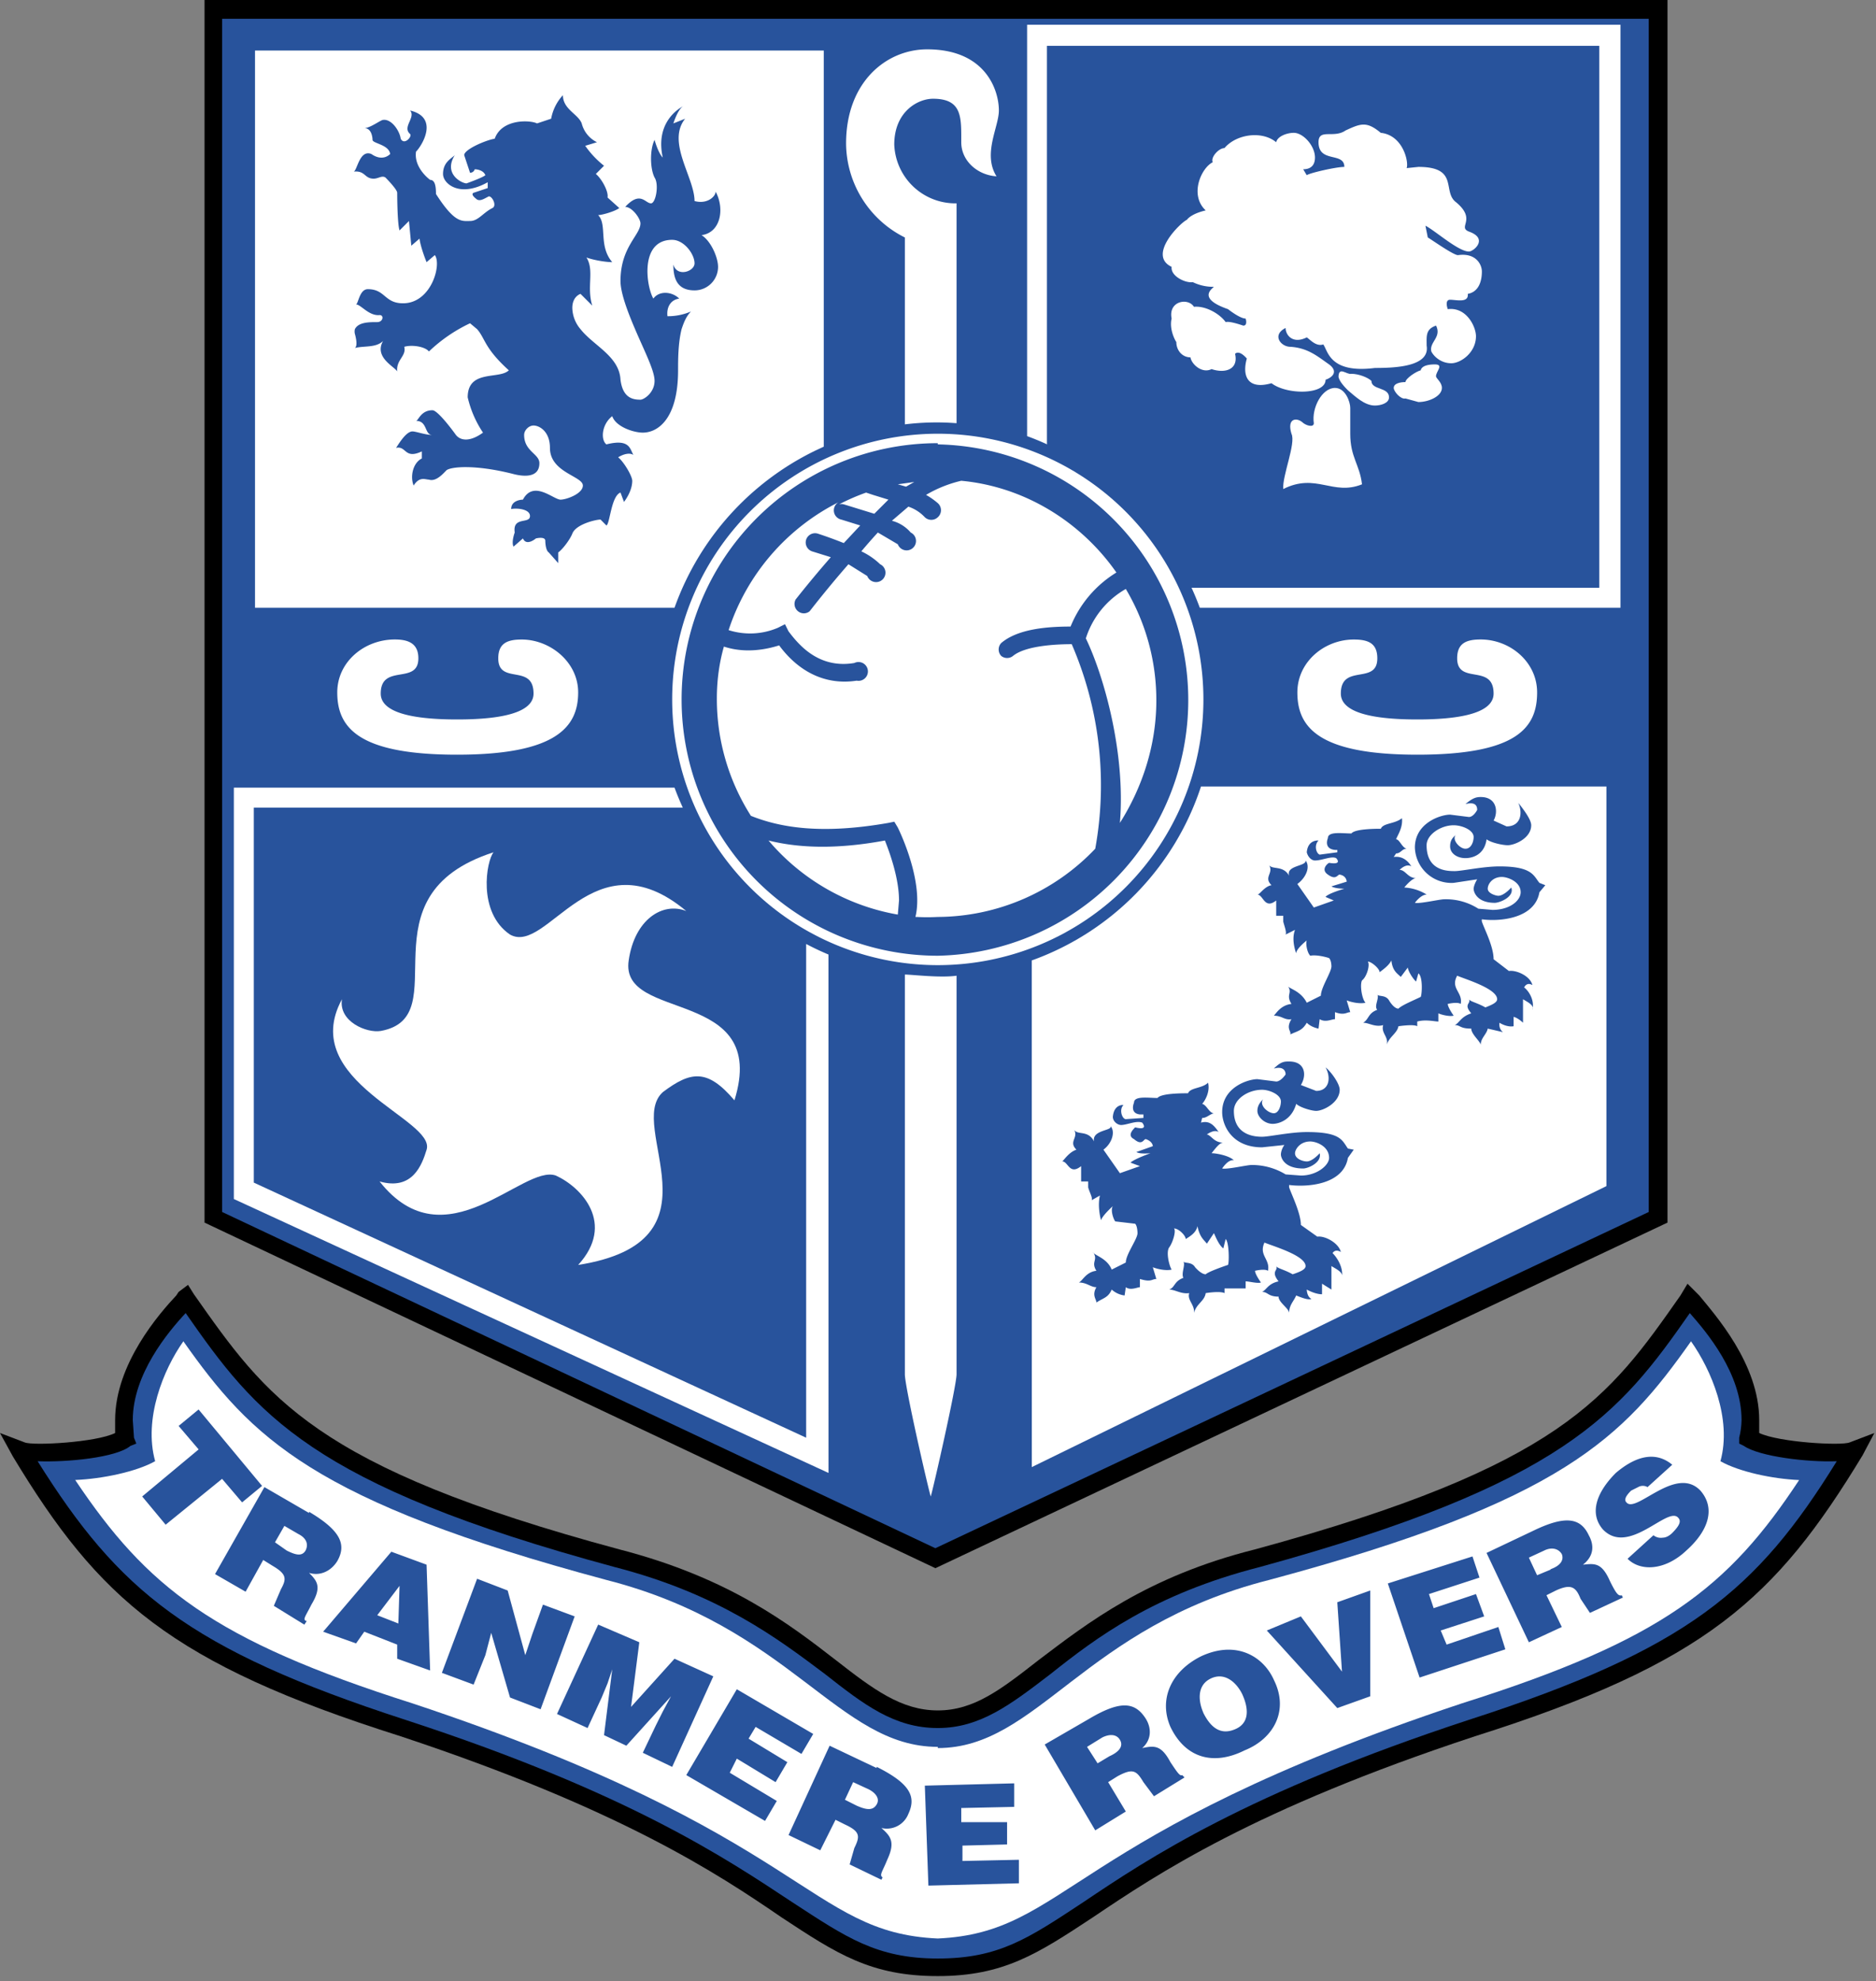
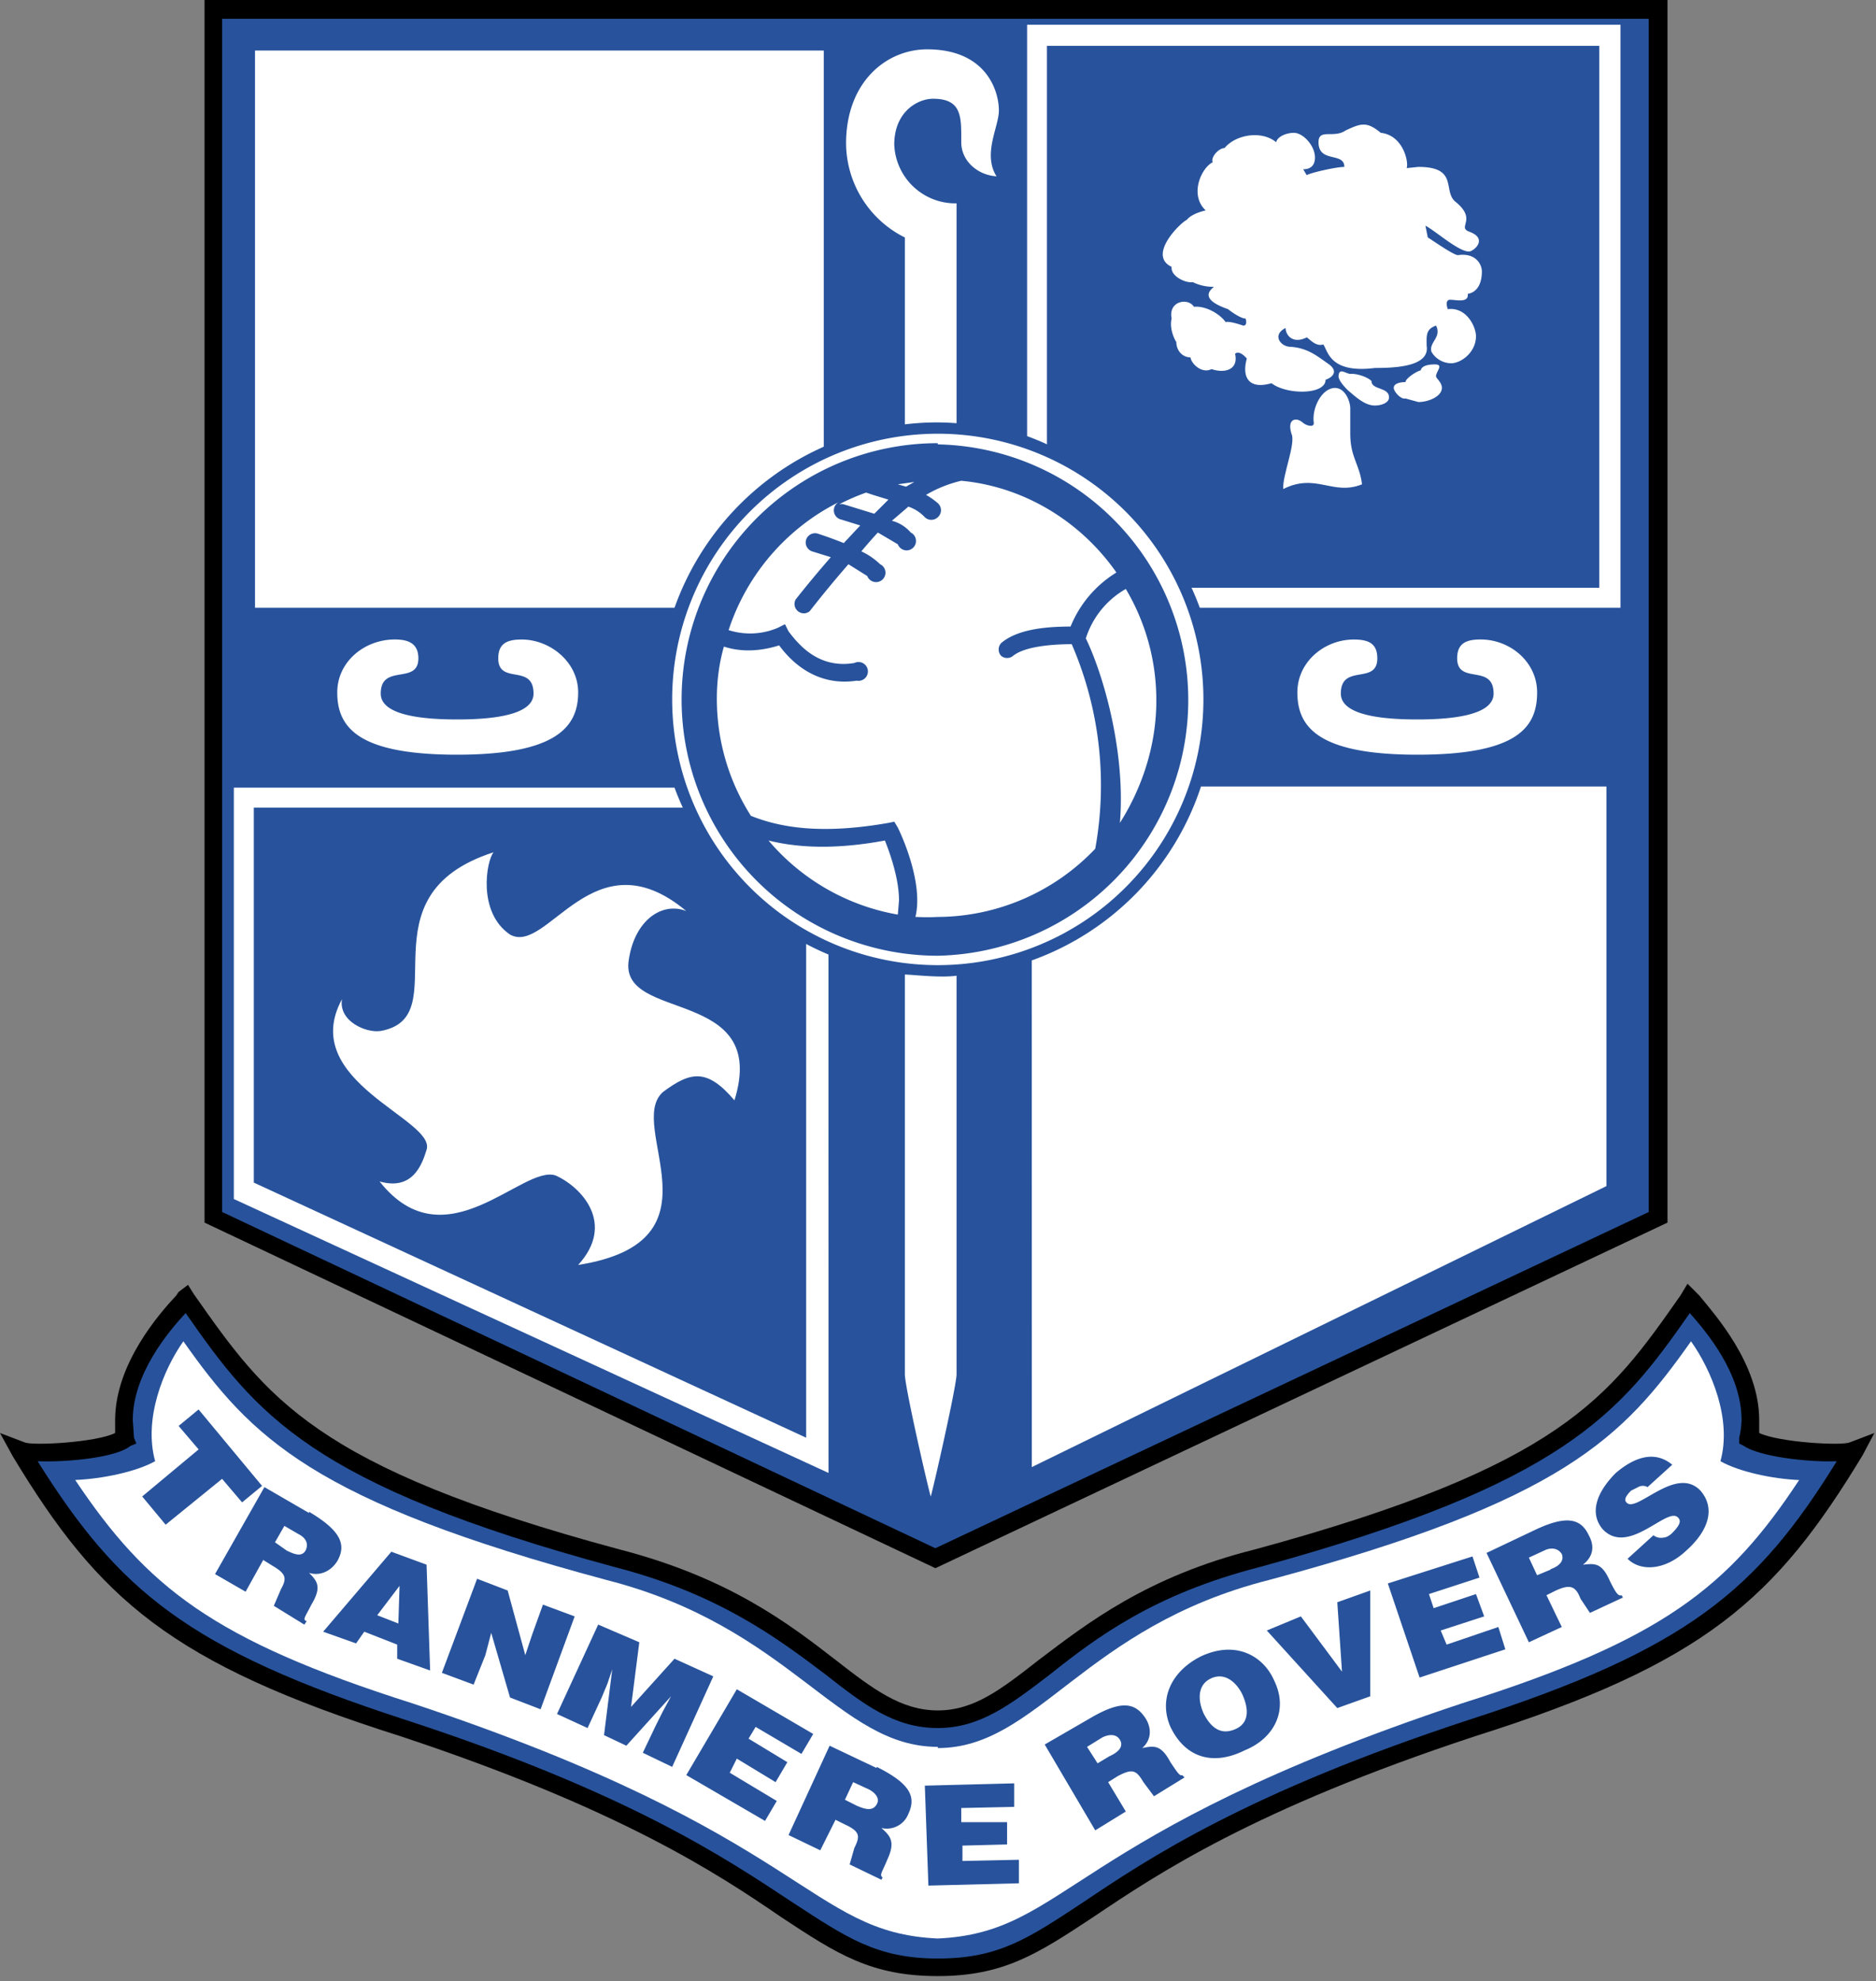
<svg xmlns="http://www.w3.org/2000/svg" fill="none" height="379" width="359">
  <rect width="100%" height="100%" fill="#808080" stroke="none" />
  <g clip-rule="evenodd" fill-rule="evenodd">
    <path d="M317.3 0H39.14v233.88L179 299.99l140.1-66.11V0z" fill="#000" />
    <path d="M353.96 275.93c-1.57.67-13.49 0-17.31-1.8v-2.47c0-10.8-8.55-20.24-11.47-23.84l-2.25-2.25-1.35 2.25c-13.72 19.56-22.71 32.6-81.4 48.57-20.7 5.18-32.16 14.17-41.38 21.14-7.2 5.62-12.37 9.67-19.34 9.67s-12.37-4.05-19.57-9.67c-9-6.97-20.46-15.74-41.38-21.14-58.47-15.74-67.46-29-81.4-48.8l-1.13-1.8-1.8 1.35-.45.68c-3.15 3.37-11.7 13.04-11.7 23.84v2.47c-3.59 1.8-15.73 2.47-17.3 1.8L0 274.13l2.47 4.5c16.42 27.2 30.14 39.58 74.21 53.52 42.06 13.94 60.72 26.31 72.87 34.63 10.57 6.97 17.09 11.24 29.9 11.24 12.6 0 19.12-4.27 29.69-11.24 12.37-8.32 30.8-20.69 73.09-34.63 44.07-13.94 57.57-26.31 74.2-53.75l2.26-4.27z" fill="#000" />
    <path d="M333.72 276.6l-.9-.45v-1.12c.28-1.1.43-2.24.45-3.37 0-9-6.74-16.87-9.9-20.47-13.48 19.34-24.05 32.61-82.3 48.58-20.24 5.17-31.26 13.49-40.03 20.46-7.64 5.85-13.49 10.34-21.58 10.34-8.33 0-14.17-4.5-21.6-10.34-8.99-6.75-20.23-15.3-40.25-20.46-58.24-15.75-68.59-29.24-82.08-48.58-3.37 3.6-10.12 11.7-10.12 20.47l.23 3.37.45 1.12-1.13.45c-2.7 2.25-12.14 3.15-17.76 2.93C22.7 304.26 35.98 315.5 77.58 329c42.73 13.94 61.4 26.54 73.99 34.86 10.34 6.74 16.2 10.8 27.89 10.8s17.31-3.83 27.88-10.8c12.37-8.32 31.26-20.92 73.76-34.86 41.83-13.5 55.1-24.74 70.39-49.47-5.62.22-14.84-.9-17.77-2.93z" fill="#28539c" />
    <path d="M179.46 334.4c19.11 0 27.88-23.16 63.41-32.16 56.22-15.07 67.7-27.21 80.73-45.65 3.83 5.4 7.88 14.84 5.63 22.94 3.6 2.02 9.9 3.37 15.06 3.6-13.49 20.46-26.08 30.58-64.54 42.72-75.78 25.19-75.33 43.85-100.3 44.98-24.96-1.12-24.73-19.8-100.52-44.98-38.23-12.14-50.82-22.26-64.54-42.73 5.17-.22 11.7-1.57 15.3-3.6-2.25-8.09 1.57-17.53 5.4-22.93 13.03 18.44 24.73 30.58 80.95 45.65 35.3 9 44.3 31.93 63.42 31.93z" fill="#fff" />
    <path d="M38 269.63l12.15 14.62-3.82 3.15-3.83-4.5-10.8 8.77-4.49-5.4 10.8-9-3.83-4.49zm21.14 19.8l-8.54-4.95-9.45 16.64 5.85 3.37 3.37-6.07 1.8 1.12c2.7 1.58 2.7 2.48 1.58 4.5l-1.35 3.15 5.84 3.6.45-.68c-.9-.22-.22-.9.9-3.15 2.03-3.37 1.13-4.5-.45-6.07 2.25.68 4.28-.45 5.4-2.25 1.8-3.15.68-5.84-5.4-9.44zm-.67 7.19c-.68 1.12-1.8.9-3.6 0l-2.25-1.58 1.8-3.14 2.7 1.57c1.35.68 2.02 1.8 1.35 3.15zm23.84 22.94l-.68-20.24-6.74-2.48-13.05 15.3 6.3 2.24 1.57-2.24 6.3 2.47v2.7zm-10.12-10.57l4.27-5.62-.23 7.2zm28.33 7.64l1.35-4.04 2.03-5.63 6.07 2.25-6.52 17.77-5.85-2.25-3.6-12.37-1.12 4.27-2.25 5.63-6.07-2.25 6.74-18 5.85 2.25zm6.07 11.25l7.88-17.1 7.87 3.38-1.58 12.37 8.32-9.22 7.42 3.37-7.87 17.32-5.62-2.7 2.47-5.18 1.35-2.7 1.58-2.92-8.55 9.45-4.27-2.02 1.57-12.6-.9 2.7-1.12 2.7-2.7 5.84zm24.74 11.69l9.67-16.42 14.62 8.55-2.25 3.82-8.77-5.17-1.35 2.25 7.42 4.5-2.25 3.82-7.42-4.5-1.35 2.7 9 5.4-2.25 3.82zm46.33 21.14l-.68-19.12 17.1-.44v4.5l-10.13.22v2.7h8.77v4.27l-8.54.22V356l10.8-.23v4.5zm66.11-39.35c2.93 5.84 0 11.24-5.62 13.49-5.85 2.92-11.25 1.57-14.17-4.5-2.25-5.17 0-10.57 5.85-13.5 6.74-3.14 11.92 0 13.94 4.5zm-13.5 6.3c1.13 2.24 2.93 4.49 6.08 3.14 2.7-1.12 2.7-3.82 1.35-6.75-1.12-2.24-3.37-4.27-6.07-2.92-2.7 1.35-2.25 4.5-1.35 6.52zm12.15-15.75l6.52-2.7 7.87 10.57-.9-13.27 6.3-2.25v20.24l-6.3 2.25zm29.24 9l-6.08-18 16.2-5.17 1.34 4.05-9.67 3.15.9 2.7 8.1-2.7 1.57 4.27-8.32 2.7 1.13 2.7 9.9-3.37 1.34 4.27zm43.62-36.43a1.8 1.8 0 0 0-1.8 0l-1.34.67c-1.13 1.12-1.35 1.8-.9 2.25 1.8 2.25 9.44-7.2 14.16-2.25 2.93 3.37 1.58 7.65-2.7 11.47-4.04 3.82-8.77 4.05-11.24 1.57l4.95-4.5a2.26 2.26 0 0 0 1.8.46c.67 0 1.35-.45 1.8-.9 1.34-1.35 1.8-2.25 1.12-2.93-2.02-2.25-9.45 7.42-14.4 2.25-2.7-3.15-1.12-7.2 2.48-10.8 4.5-3.82 8.1-3.82 10.8-1.57zm-147.52 53.74l-9-4.27-7.86 17.09 6.07 2.92 2.92-5.84 1.8.9c2.92 1.35 2.92 2.24 1.8 4.5l-.9 3.14 6.07 2.93.23-.45c-.68-.45 0-1.13.9-3.38 1.57-3.37.67-4.5-1.13-6.07a4.43 4.43 0 0 0 5.17-2.7c1.58-3.37.23-5.84-6.07-9zm0 6.97c-.67 1.13-1.8 1.13-3.82.23l-2.25-1.13 1.57-3.37 2.93 1.35c1.35.67 2.25 1.8 1.57 2.92zm58.47-5.62c-.45.23-.9-.45-2.25-2.47-1.8-3.38-3.15-3.15-5.4-2.7 1.8-1.58 1.8-3.82.68-5.62-2.02-3.15-4.72-3.6-10.8 0l-8.54 4.94 9.67 16.42 5.85-3.6-3.38-5.62 1.8-1.13c2.93-1.57 3.6-1.12 4.95 1.13l2.02 2.7 5.85-3.6zm-13.94-3.6l-2.25 1.35-2.02-3.15 2.92-1.8c1.35-.67 2.7-.67 3.37.45.68 1.13 0 2.25-2.02 3.15zm98.05-30.8c-.68.22-1.13-.46-2.25-2.7-1.58-3.6-2.93-3.38-5.17-3.15 2.02-1.58 2.24-3.6 1.12-5.62-1.58-3.38-4.5-3.83-10.57-.9l-9 4.27 8.1 17.09 6.3-2.92-2.93-6.08 1.8-.9c2.93-1.34 3.83-.67 4.72 1.58l1.8 2.7 6.3-2.93zm-13.5-4.95l-2.7 1.12-1.57-3.37 2.92-1.35c1.35-.68 2.7-.45 3.38.67.45 1.13-.23 2.25-2.25 2.93zm18.67-68.37V3.6h-273v228.25L179 296.17z" fill="#28539c" />
    <g fill="#fff">
      <path d="M200.37 85a52.47 52.47 0 0 0-3.82-1.57V4.73H310.1v111.53h-80.5c-.48-1.29-1-2.56-1.58-3.82h78.03V8.77h-105.7v76.01zm-42.73.45a53.3 53.3 0 0 0-28.56 30.81H48.8V9.67h108.84zm.9 97.15a52.4 52.4 0 0 1-4.27-2.02v94.45l-105.7-48.8v-71.74h82.09a52.1 52.1 0 0 1-1.58-3.82H44.75v78.7l113.8 52.4zm38.9 1.13a52.85 52.85 0 0 0 32.39-33.28h77.58v76.45l-109.96 53.75zM87.48 144.37c19.11 0 23.16-5.4 23.16-11.91 0-5.85-5.4-10.12-10.8-10.12-2.7 0-4.49.67-4.49 3.6 0 5.17 6.75.9 6.75 6.74 0 2.7-3.38 4.95-14.62 4.95-11.25 0-14.62-2.25-14.62-4.95 0-5.85 7.2-1.57 7.2-6.75 0-2.92-2.03-3.6-4.5-3.6-5.85 0-11.02 4.28-11.02 10.13 0 6.74 4.05 11.91 22.94 11.91zm183.73 0c-19.12 0-22.94-5.4-22.94-11.91 0-5.85 5.17-10.12 10.8-10.12 2.7 0 4.5.67 4.5 3.6 0 5.17-6.98.9-6.98 6.74 0 2.7 3.37 4.95 14.62 4.95 11.24 0 14.61-2.25 14.61-4.95 0-5.85-6.97-1.57-6.97-6.75 0-2.92 1.8-3.6 4.5-3.6 5.62 0 10.8 4.28 10.8 10.13 0 6.74-3.83 11.91-22.94 11.91zm-88.16 42.28v76.24c0 2.25-4.5 22.03-4.94 23.38-.45-1.35-4.95-20.91-4.95-23.38v-76.46c1.35 0 6.74.67 9.9.22zm0-105.7V38.9a11.7 11.7 0 0 1-11.92-11.24c0-6.3 4.5-8.77 7.42-8.77 5.63 0 5.4 3.6 5.4 8.32 0 3.6 3.15 6.3 6.75 6.52-2.7-4.27.45-9.44.45-12.6 0-3.81-2.48-11.69-13.72-11.69-7.87 0-15.52 6.3-15.52 18a20.24 20.24 0 0 0 11.25 17.99v35.75c3.28-.4 6.6-.48 9.9-.22z" />
      <path d="M244.22 27.21c-2.7-2.25-7.64-1.57-9.9 1.12-1.12 0-2.7 1.8-2.24 2.7-2.25 1.13-4.5 6.3-1.35 9.22-2.92.68-3.6 1.8-3.6 1.8-1.12.45-7.65 6.75-2.92 9-.23 1.8 2.7 3.15 4.04 2.92a9 9 0 0 0 4.05.9c-.45.45-3.15 2.25 2.7 4.27 0 0 2.25 1.8 3.37 1.8 0 0 .45 1.35-.45 1.35-.67-.22-2.7-.9-3.37-.67-1.12-1.58-3.82-3.15-6.07-2.93-1.12-1.8-4.95-1.12-4.27 2.25-.45 1.8.45 3.83.9 4.5 0 1.57 1.12 2.92 2.7 2.92.22 1.35 2.24 3.15 4.04 2.25 2.7.9 5.18 0 4.5-2.92 0 0 .68-.9 2.25.9-.9 3.15 0 6.07 4.72 4.72 2.93 2.25 10.35 2.25 10.35-.67 1.35-.45 2.47-1.58.67-2.93-2.25-1.57-4.05-3.15-7.42-3.37-1.8 0-3.6-2.25-.9-3.6 0 1.35 1.35 3.15 4.05 1.8.67.45 1.8 1.8 3.15 1.35.9 1.12 1.12 5.62 9.9 4.5 3.81 0 10.56-.23 9.89-4.27 0-1.8-.23-3.15 1.8-3.83 1.12 2.25-1.35 3.15-.9 4.95.45.9 1.8 2.25 3.82 2.25 1.8 0 4.72-2.03 4.72-5.17 0-1.8-1.8-5.63-5.4-5.18 0 0-.67-1.8.45-1.8 1.13 0 3.6.68 3.38-1.12 2.47-.45 2.7-3.15 2.7-4.27 0-1.35-1.13-3.6-4.5-3.15-.68.22-5.4-3.15-5.85-3.37l-.45-2.25c1.8.9 6.3 4.94 8.32 4.94.9 0 3.82-2.47 0-3.82-2.25-.9 1.58-2.25-2.47-5.62-2.7-2.02.67-6.75-7.2-6.75l-2.25.23c.45-1.13-.67-6.3-4.95-6.75-2.7-2.25-3.82-1.8-6.74-.45-2.25 1.58-5.17-.45-5.17 2.25 0 4.05 4.94 1.8 4.94 4.72-1.57 0-6.52 1.13-7.2 1.58l-.67-1.13c1.35 0 2.25-.67 2.25-2.25 0-2.24-2.25-4.72-4.05-4.72-1.35 0-3.14.68-3.37 1.8z" />
      <path d="M255.47 74.21c-2.48 0-4.5 3.82-4.05 6.75 0 .9-1.58.45-2.25-.23-1.13-.9-2.92-.67-2.03 2.25.9 1.8-1.8 8.1-1.57 10.57 6.3-3.15 9.45 1.35 15.07-.9-.45-3.82-2.25-5.17-2.25-9.67v-4.95c0-1.12-.9-3.82-2.93-3.82zm.67-2.25c0 .9 1.35 2.25 1.8 2.7 1.35 1.12 3.15 2.92 5.17 2.92 1.12 0 2.7-.45 2.7-1.57 0-2.02-3.37-1.35-3.37-3.15-.68-.67-2.48-1.35-3.83-1.35-.9.23-2.47-1.57-2.47.68zm18.44-2.25c-2.7 0-2.7 1.13-2.7 1.13-.9.22-2.92 1.57-2.92 2.25-.9 0-2.25.22-2.25 1.12 0 .68 1.35 2.25 2.25 2.02l2.47.68c2.03 0 4.5-1.13 4.5-2.7 0-1.12-1.13-1.8-1.13-2.25 0-.9 1.58-2.25-.22-2.25z" />
    </g>
-     <path d="M134.25 44.98c3.6-.45 4.5-4.95 2.7-8.32 0 .9-1.57 2.47-4.04 1.8 0-4.5-5.4-11.25-1.8-15.75l-2.25.9s.9-2.92 2.02-3.37c-1.8.9-5.4 3.82-4.05 9.9-.9-.9-1.57-3.38-1.57-3.38-.9 1.8-.9 5.4 0 7.2.9 1.35.22 4.94-.68 4.94-1.12 0-2.02-2.47-4.94.68 1.35 0 2.92 2.25 2.92 3.15 0 2.25-3.82 4.5-3.82 11.02 0 2.25 1.35 5.84 2.7 9 1.8 4.26 3.82 8.09 3.82 10.11 0 2.25-2.03 3.6-2.7 3.6-1.35 0-3.37-.23-3.82-3.82-.23-4.5-5.17-6.52-7.65-9.67a6.47 6.47 0 0 1-1.57-4.05c0-2.25 1.57-2.7 1.57-2.7l2.25 2.25c-1.12-3.6.45-6.75-1.12-9.22 1.12.45 3.6.9 4.94.9-2.7-3.15-.9-7.2-2.7-9 .68 0 3.15-.67 4.05-1.35l-2.25-2.02c.23-1.12-1.12-3.6-2.24-4.5l1.57-1.57a17.99 17.99 0 0 1-3.6-3.82l2.25-.68a5.5 5.5 0 0 1-2.92-3.6c-.68-1.8-3.6-2.7-3.6-5.4a9 9 0 0 0-2.25 4.5l-2.7.9c-1.35-.67-6.75-.9-8.1 2.93-1.57.22-5.84 2.02-5.84 3.14l1.12 3.38s.68 0 .9-.68c0 0 1.58 0 2.03 1.13-.45.45-3.6 1.57-3.6 1.57-.9 0-4.5-1.8-2.25-5.4-.68.68-2.25 1.35-2.25 3.6 0 1.35 1.57 2.93 4.05 2.93 1.35 0 2.92-.45 4.5-1.35v1.12l-2.7.9s-.68.23.45 1.12c.67.68 1.57 0 2.47-.44.68 0 1.57 1.8.68 2.24-1.8.9-2.7 2.48-4.28 2.48-1.57 0-2.92.45-6.52-5.17 0-1.58-.22-2.7-1.12-2.7 0 0-3.15-2.25-2.7-5.4 1.12-1.12 4.5-6.52-1.13-7.87 1.13 1.35-1.57 3.15 0 4.5.45.45-1.12 2.25-1.8.9-.22-1.58-1.8-3.83-3.37-3.6-.45 0-2.47 1.57-3.6 1.57 1.58 0 1.58 2.25 1.58 2.25 0 .68 3.15.9 3.37 2.7 0 0-1.35 1.57-3.6 0-2.25-.9-2.7 3.15-3.37 3.37 2.25-.22 2.02 1.35 3.82 1.35.9 0 1.58-.67 2.25-.22 0 0 2.25 2.25 2.25 2.92 0 0 0 5.85.45 7.2l1.8-1.8.45 4.72 1.57-1.35c.23 1.8 1.35 4.5 1.35 4.5l1.58-1.35c1.35 1.8-.68 9.22-6.08 9.22-3.6 0-3.37-2.7-6.74-2.7-1.58 0-1.8 2.7-2.25 2.92.9 0 2.47 2.25 4.5 2.03.9 0 .67 1.35-.45 1.35-1.58 0-3.6 0-4.28 1.35-.07.3-.07.6 0 .9 0 0 .68 2.25 0 2.7 1.8-.45 4.05 0 5.4-1.35-1.8 3.14 2.25 4.94 2.7 5.84-.23-2.25 1.8-2.92 1.35-4.72 1.57-.45 4.05 0 4.72.9a29.68 29.68 0 0 1 7.87-5.4l1.35 1.13c1.58 1.8 1.35 3.6 6.07 7.87-1.8 1.8-7.87-.23-7.87 5.17.56 2.4 1.55 4.7 2.93 6.75-2.48 1.8-4.28 1.57-5.18.45 0 0-3.37-4.73-4.5-4.73-2.24 0-2.7 2.03-3.14 2.03 2.25 0 1.57 2.7 3.15 2.7-1.35 0-3.15-.68-3.83-.68-1.35 0-2.92 2.92-3.15 3.15 2.03-.45 1.58 2.25 4.95.67v1.35c-1.8.9-2.25 3.6-1.57 5.18 1.12-1.8 2.25-1.13 2.92-1.13 1.35.45 2.7-1.12 3.37-1.8.9-.67 5.4-1.12 12.6.68 2.47.67 5.17.67 5.17-2.03 0-1.8-2.92-2.25-2.92-5.4 0-.9.9-1.8 1.8-1.8 1.12 0 3.14 1.13 3.14 4.28 0 4.72 6.3 5.4 6.3 7.2 0 1.57-3.15 2.7-4.27 2.7-1.35 0-5.17-3.83-7.2 0 0 0-2.25 0-2.25 1.8 1.13-.23 3.6 0 3.6 1.34 0 1.58-3.37 0-2.92 3.15 0 0-.68 1.8-.23 2.7l1.8-1.57c.68 1.57 2.48 0 2.48 0s1.8-.45 1.8.45c0 0 0 1.8.67 2.24l1.8 2.03v-2.03c.9-.67 2.25-2.47 2.7-3.6.67-1.8 4.5-2.7 5.4-2.7l1.12 1.13c.67-.22.9-5.62 2.7-6.3l.67 1.8c.68-.9 1.58-2.47 1.58-4.04 0-.9-1.58-3.6-2.7-4.5 1.12-.68 2.25-.9 2.92-.45-.67-1.13-.67-3.15-5.17-2.02-1.13-.9-.9-3.83 1.12-5.4.68 2.02 4.05 3.15 5.85 3.15 2.92 0 6.75-2.7 6.75-11.92 0-2.03 0-5.17.67-7.87.45-1.35.9-2.48 1.8-3.38-1.42.6-2.95.92-4.5.9-.22-1.8.68-3.15 2.25-3.37-1.35-1.35-3.82-1.57-4.95 0-1.34-2.25-2.7-11.24 3.6-11.24 2.25 0 4.28 2.7 4.28 4.5 0 1.57-3.38 2.7-4.05.22 0 2.25.45 4.95 4.05 4.95a4.5 4.5 0 0 0 4.5-4.5c0-1.8-1.36-4.95-3.16-6.07z" fill="#28539c" />
    <path d="M94.45 163.04c-25.86 8.32-6.75 31.48-21.59 34.18-2.7.45-8.1-1.8-7.42-6.07-8.55 15.74 18 22.94 16.2 28.78-.9 2.93-2.7 7.87-9 6.08 12.59 15.96 27.43-3.38 33.73-1.13 4.95 2.25 11.47 9.22 4.27 17.1 28.56-4.5 9-26.54 16.2-33.06 5.39-4.05 8.54-4.5 13.71 1.57 6.75-21.81-22.04-14.84-20.24-26.76 1.13-7.87 6.52-11.25 11.02-9.45-17.77-14.84-26.54 8.55-33.73 4.5-6.3-4.27-4.5-14.17-3.15-15.74z" fill="#fff" />
-     <path d="M257.94 221.5l1.12-1.57-1.12-.22c-1.13-1.58-1.35-3.15-7.87-3.15-3.15 0-7.2.9-8.55.9-1.35 0-5.4-.23-5.4-4.95 0-2.25 2.7-4.04 5.4-4.04 1.35 0 3.6.9 3.6 2.24 0 .9-.45 2.25-1.35 2.25-1.12 0-2.92-1.57-2.02-2.7-.45.45-1.13 1.13-1.13 2.25 0 1.13 1.35 2.48 2.93 2.48 1.12 0 3.6-.68 4.5-3.83.67.68 2.92 1.35 3.82 1.35 1.35 0 4.5-1.57 4.5-4.05 0-1.12-1.58-3.37-2.7-4.27 1.12 2.03.67 4.5-1.8 4.5l-2.93-1.13c1.13-1.8.9-4.5-2.24-4.5-.9 0-1.58 0-2.93 1.36 1.58-.45 2.25.22 2.25 1.12 0 0-.9 1.35-1.8 1.35l-3.6-.45c-1.8 0-6.74 1.57-6.74 6.3 0 2.47 1.8 6.74 7.64 6.74l4.27-.45c-.67.9-.67 1.8-.67 1.8 0 .68.67 2.7 4.27 2.7.9 0 3.6-1.12 3.15-2.92 0 0-1.35 1.57-2.47 1.57-.68 0-2.25-.45-2.25-1.57 0-.68.9-2.25 2.92-2.25 1.13 0 3.6.9 3.6 3.15 0 1.35-2.25 3.37-5.4 3.37l-2.92-.22a12.37 12.37 0 0 0-6.52-1.8c-.9 0-4.72.9-5.62.67 0 0 1.12-1.8 2.24-1.57-.9-.9-3.37-1.35-4.27-1.35.9-1.13 1.58-2.03 2.25-2.03-1.8 0-2.25-1.35-3.15-1.57.68-.45 1.58-.9 2.25-.45-.9-1.35-1.8-2.25-3.37-1.8l.22-.9c.9 0 1.35-.67 2.25-.9-.9 0-1.35-1.57-2.25-1.8.45-.45 1.58-2.25 1.13-4.04-1.13 1.12-3.38.9-3.83 2.02-1.12 0-5.17 0-5.84.9-1.8 0-4.5-.45-4.5.9 0 0-.9 2.02 1.12 2.25h.68v.67l-3.37.23c-.68 0-1.35-1.8-.45-2.7 0 0-1.8-.23-2.03 2.25 0 .9.9 1.57 1.58 1.57 1.12 0 2.92-.9 4.04-.45 0 0 1.35 1.58-1.35.9-.45.45-1.57 1.57-.22 2.25 1.57 1.35 1.8 0 2.25 0 1.35.45 1.35 1.35 1.35 1.35l-3.15 1.12c.67.45 2.7.23 2.7.23s-3.15 1.12-3.82 1.8l1.8.67-3.83 1.35-3.15-4.5c1.8-1.35 2.25-3.6 1.35-4.5.45.9-3.6.68-3.15 2.93-1.12-2.25-3.14-1.13-3.82-2.25.9 1.57-1.12 2.25.45 3.82-1.35.45-2.25 1.8-2.7 2.25 1.13 0 1.35 2.7 3.6.9v2.93h1.35v1.12c.22.9.9 2.02.67 2.47l1.58-.9c-.45 1.8 0 4.05.22 4.73.23-.9 2.25-2.7 2.25-2.7-.45.67 0 2.25.45 2.92l3.82.45c.45.45.45 1.8.45 1.8 0 1.13-2.24 4.05-2.24 5.62l-2.7 1.35c-.9-2.25-3.38-2.7-3.6-3.37 1.12 1.57-.45 1.8.67 3.6-2.02.22-2.7 2.02-3.37 2.24 1.57 0 2.25.9 3.37.9-.9 1.58 0 2.25 0 2.93 1.35-.9 2.25-.9 2.93-2.48a4.5 4.5 0 0 0 2.47 1.13l.23-1.58c.9.68 2.24 0 2.7 0v-1.57c2.24.67 2.24 0 3.14 0l-.67-2.25c1.12.45 2.7.68 3.6.45-.45-.67-1.13-3.37-.45-4.27.67-.9 1.35-3.15.9-3.6.9 0 2.24 1.35 2.24 2.02 1.13-.67 2.03-1.35 2.25-2.47.45 2.25 1.35 2.7 1.8 3.37l1.35-2.02c.23.45.9 2.25 1.8 2.92l.45-1.8c.68.68.68 4.5.45 4.95-1.35.45-3.82 1.35-4.27 1.8-.9 0-2.03-1.35-2.03-1.35-.67-1.12-2.02-.67-2.25-1.12.45.67-.45 2.25 0 3.15-1.8.67-1.57 1.8-2.7 2.24 1.13 0 2.25.9 3.83.68-.45 1.35 1.12 2.25.9 3.82.45-1.8 2.02-2.25 2.25-3.82 0 0 2.7-.45 3.6 0v-.9h4.04v-1.35c.68 0 2.25.45 2.93.22 0 0-1.13-1.57-1.13-2.24 0 0 1.8-.45 2.48 0 .45-2.25-1.8-2.93-.68-5.4 1.58.67 7.87 2.47 7.87 4.5 0 .67-1.12 1.12-2.47 1.57-1.58-.9-2.92-1.12-3.15-1.57.45.9-1.12.9.45 2.92-2.02.45-2.25 1.57-3.15 2.02 1.13 0 1.13.9 3.15.9 0 1.13 2.02 2.25 2.02 3.15 0-1.57.9-2.25 1.35-3.37 1.13.45 2.25.9 2.93.67-.9-.45-.9-1.8-.9-1.8s1.57.9 2.92.9v-2.02l1.8 1.12v-4.5c.67.46 2.25 1.13 2.02 2.03.23-1.8-.9-3.6-1.8-4.5 0 0 .45-.9 1.58-.22-.45-1.8-3.15-3.15-4.5-2.93l-3.15-2.24c0-2.25-1.8-5.85-2.25-7.2v-.45c3.38.45 10.35 0 11.25-5.17zm36.65-50.81l1.13-1.35-1.13-.45c-1.12-1.35-1.34-3.15-7.64-3.15-3.15 0-7.2.9-8.55.9-1.35 0-5.4 0-5.4-4.95 0-2.02 2.7-3.82 5.18-3.82 1.57 0 3.82.9 3.82 2.25 0 .9-.45 2.24-1.57 2.24-1.13 0-2.7-1.8-1.8-2.7-.45.46-1.13.9-1.13 2.25s1.35 2.25 2.93 2.25c1.12 0 3.6-.45 4.05-3.6.9.68 3.14 1.13 4.04 1.13 1.35 0 4.5-1.35 4.5-3.82 0-1.13-1.57-3.15-2.47-4.28.9 2.03.45 4.5-2.25 4.5l-2.48-1.12c.9-1.58.68-4.5-2.47-4.5-.9 0-1.57.22-2.92 1.35 1.8-.45 2.25.22 2.25 1.12 0 0-.68 1.35-1.58 1.35l-3.6-.45c-1.8 0-6.74 1.58-6.74 6.3a7 7 0 0 0 7.42 6.75l4.5-.68c-.68 1.13-.68 1.8-.68 1.8 0 .67.68 2.7 4.05 2.7.9 0 3.82-1.13 3.15-2.93 0 0-1.35 1.58-2.48 1.58-.45 0-2.02-.45-2.02-1.35 0-.9.9-2.25 2.7-2.25 1.12 0 3.6.9 3.6 2.92 0 1.58-2.03 3.38-5.4 3.38l-2.7-.23a11.5 11.5 0 0 0-6.52-1.8c-.9 0-4.72.9-5.62.68 0 0 1.12-1.58 2.25-1.58a9 9 0 0 0-4.28-1.35c.9-1.12 1.8-1.8 2.25-1.8-1.57 0-2.02-1.57-3.15-1.57.68-.67 1.58-1.12 2.25-.67-.67-1.13-1.8-2.03-3.37-1.8l.45-.68c.9 0 1.12-.9 2.02-.9-.9-.22-1.35-1.8-2.02-1.8.22-.67 1.35-2.24 1.12-4.04-1.35 1.12-3.6.9-4.04 2.02-.9 0-4.95 0-5.63.9-1.8 0-4.5-.45-4.5.9 0 0-.9 2.02 1.36 2.25h.45v.45l-3.38.45c-.67-.23-1.12-1.8-.22-2.7 0 0-2.03-.23-2.25 2.25.22.9.9 1.57 1.57 1.57 1.35 0 3.15-.9 4.05-.45 0 0 1.35 1.35-1.35.9-.45.23-1.57 1.35-.22 2.25 1.57 1.13 1.8 0 2.24 0 1.35.23 1.35 1.35 1.35 1.35l-2.92.9c.68.45 2.47.45 2.47.45s-3.14.9-3.6 1.57l1.58.68-3.82 1.35-3.15-4.5c1.8-1.35 2.47-3.37 1.57-4.5.23 1.13-3.82.9-3.14 2.93-1.13-2.03-3.15-1.13-3.83-2.03.9 1.58-1.12 2.25.45 3.83-1.35.22-2.25 1.8-2.7 1.8 1.13 0 1.35 2.92 3.6 1.12v2.92h1.35v1.13c.23.9.68 2.02.45 2.47l1.8-.9c-.68 1.8 0 3.82.22 4.5 0-.9 2.03-2.48 2.03-2.48-.23.45 0 2.25.67 2.93 1.13-.23 2.93.22 3.6.45.45.45.45 1.57.45 1.57 0 1.13-2.02 4.05-2.02 5.62l-2.7 1.35c-1.13-2.25-3.37-2.7-3.6-3.15.9 1.35-.45 1.58.67 3.38-2.02.22-2.92 1.8-3.37 2.25 1.58 0 2.03.9 3.37.67-1.12 1.8 0 2.25-.22 2.92 1.35-.67 2.25-.67 3.15-2.24.9.9 2.25 1.12 2.25 1.12l.22-1.8c1.13.68 2.25 0 2.93 0v-1.35c1.8.68 2.24 0 2.92 0l-.68-2.25c1.13.45 2.7.68 3.6.45-.67-.67-1.12-3.37-.67-4.27.9-.67 1.57-2.92 1.12-3.6.68 0 2.25 1.35 2.25 2.03.9-.68 1.8-1.35 2.25-2.25.22 2.02 1.12 2.47 1.8 3.15l1.35-1.8c0 .45.67 1.8 1.57 2.7l.45-1.58c.9.68.68 4.05.45 4.5-1.35.67-3.6 1.57-4.27 2.25-.9 0-1.8-1.58-1.8-1.58-.67-1.12-2.02-.67-2.25-1.12.45.67-.67 2.25 0 2.92-1.8.68-1.57 1.8-2.7 2.48 1.13 0 2.25.9 3.83.45-.45 1.57 1.12 2.24.67 3.82.45-1.58 2.02-2.25 2.25-3.6 0 0 2.92-.45 3.6 0v-.9c1.57-.45 3.37 0 4.04 0v-1.57c.45.22 2.03.67 2.93.45 0 0-1.13-1.58-1.13-2.25 0 0 1.8-.45 2.48 0 .45-2.25-2.03-2.93-.68-5.4 1.58.68 7.65 2.47 7.65 4.5 0 .67-1.13 1.12-2.25 1.57-1.57-.9-2.92-1.12-3.15-1.57.45.9-1.12.9.45 2.7-2.02.67-2.25 1.8-3.15 2.25 1.13 0 .9.67 3.15.67 0 1.12 1.8 2.47 1.8 3.15 0-1.35 1.13-2.03 1.35-3.15l2.92.68c-.9-.68-.67-1.8-.67-1.8s1.35.9 2.7.67v-1.8c.9.23 1.8 1.13 1.8 1.13v-4.5c.67.45 2.25 1.12 1.8 2.02.45-1.8-.68-3.6-1.58-4.27 0 0 .45-1.12 1.58-.45-.45-1.8-3.15-2.92-4.5-2.7l-2.93-2.25c0-2.47-1.8-5.84-2.24-7.2-.03-.14-.03-.3 0-.44 3.14.45 10.12 0 11.01-5.18z" fill="#28539c" />
    <path d="M179.46 184.63a50.83 50.83 0 1 0 0-101.66 50.83 50.83 0 0 0 0 101.66z" fill="#fff" />
    <path d="M179.46 84.78a49.02 49.02 0 0 0 0 98.05 48.92 48.92 0 0 0 0-97.82zm41.82 49.25c0 8.54-2.7 16.64-6.97 23.39 1.13-13.5-3.15-28.34-6.52-35.3 1.27-4 4-7.38 7.65-9.45a41.6 41.6 0 0 1 5.84 21.36zm-55.54-39.8l1.35.45 2.92.9-2.7 2.7-5.84-1.8a1.8 1.8 0 0 0-.9 0 41.2 41.2 0 0 1 5.17-2.25zm6.07-1.58l3.15-.45-1.58.9c-.52-.16-1.04-.3-1.57-.45zm-24.74 68.14c5.4 1.35 12.6 1.8 22.27 0 .9 2.25 2.7 7.2 2.7 11.47l-.23 2.7a41.84 41.84 0 0 1-24.74-14.17zm28.11 14.62c1.58-6.52-2.7-15.74-3.37-17.1l-.67-1.12-1.13.23c-12.82 2.25-20.69.9-26.31-1.35a41.6 41.6 0 0 1-6.52-22.5c0-3.36.45-6.74 1.35-9.88 2.7.9 6.3 1.12 10.57-.23 3.82 5.17 9 7.65 14.84 6.75a1.8 1.8 0 1 0-.45-3.38c-6.75 1.13-10.57-3.37-12.6-6.07l-.67-1.35-1.35.68c-2.99 1.28-6.34 1.44-9.44.45a42.07 42.07 0 0 1 21.14-24.52 1.8 1.8 0 0 0 .45 3.38l3.6 1.12-3.15 3.37a80.91 80.91 0 0 0-4.95-1.8 1.8 1.8 0 0 0-2.25 1.13 1.8 1.8 0 0 0 1.12 2.25l3.6 1.12a209.36 209.36 0 0 0-6.74 8.1 1.8 1.8 0 0 0 1.57 2.64c.4 0 .8-.14 1.12-.4 2.39-3.06 4.86-6.06 7.42-8.99l3.6 2.25a1.81 1.81 0 0 0 2.13 1.11 1.8 1.8 0 0 0 1.34-2 1.8 1.8 0 0 0-1-1.36 13.5 13.5 0 0 0-3.6-2.47 102.4 102.4 0 0 1 3.16-3.6l3.82 2.25a1.8 1.8 0 0 0 2.13 1.11 1.8 1.8 0 0 0 .34-3.36 7.1 7.1 0 0 0-3.6-2.25l3.15-2.7a7.63 7.63 0 0 1 3.15 2.03 1.8 1.8 0 0 0 2.48 0 1.8 1.8 0 0 0 0-2.7c-.7-.6-1.45-1.13-2.25-1.58a24.07 24.07 0 0 1 6.74-2.7c12.15 1.13 22.94 7.88 29.69 17.55a21.67 21.67 0 0 0-8.77 10.34c-4.5 0-10.12.45-13.27 3.15a1.8 1.8 0 0 0 0 2.47 1.8 1.8 0 0 0 2.25 0c2.47-2.02 8.54-2.25 11.24-2.25a67.92 67.92 0 0 1 4.5 39.13 41.81 41.81 0 0 1-30.14 13.05c-1.34.07-2.7.07-4.04 0z" fill="#28539c" />
  </g>
</svg>